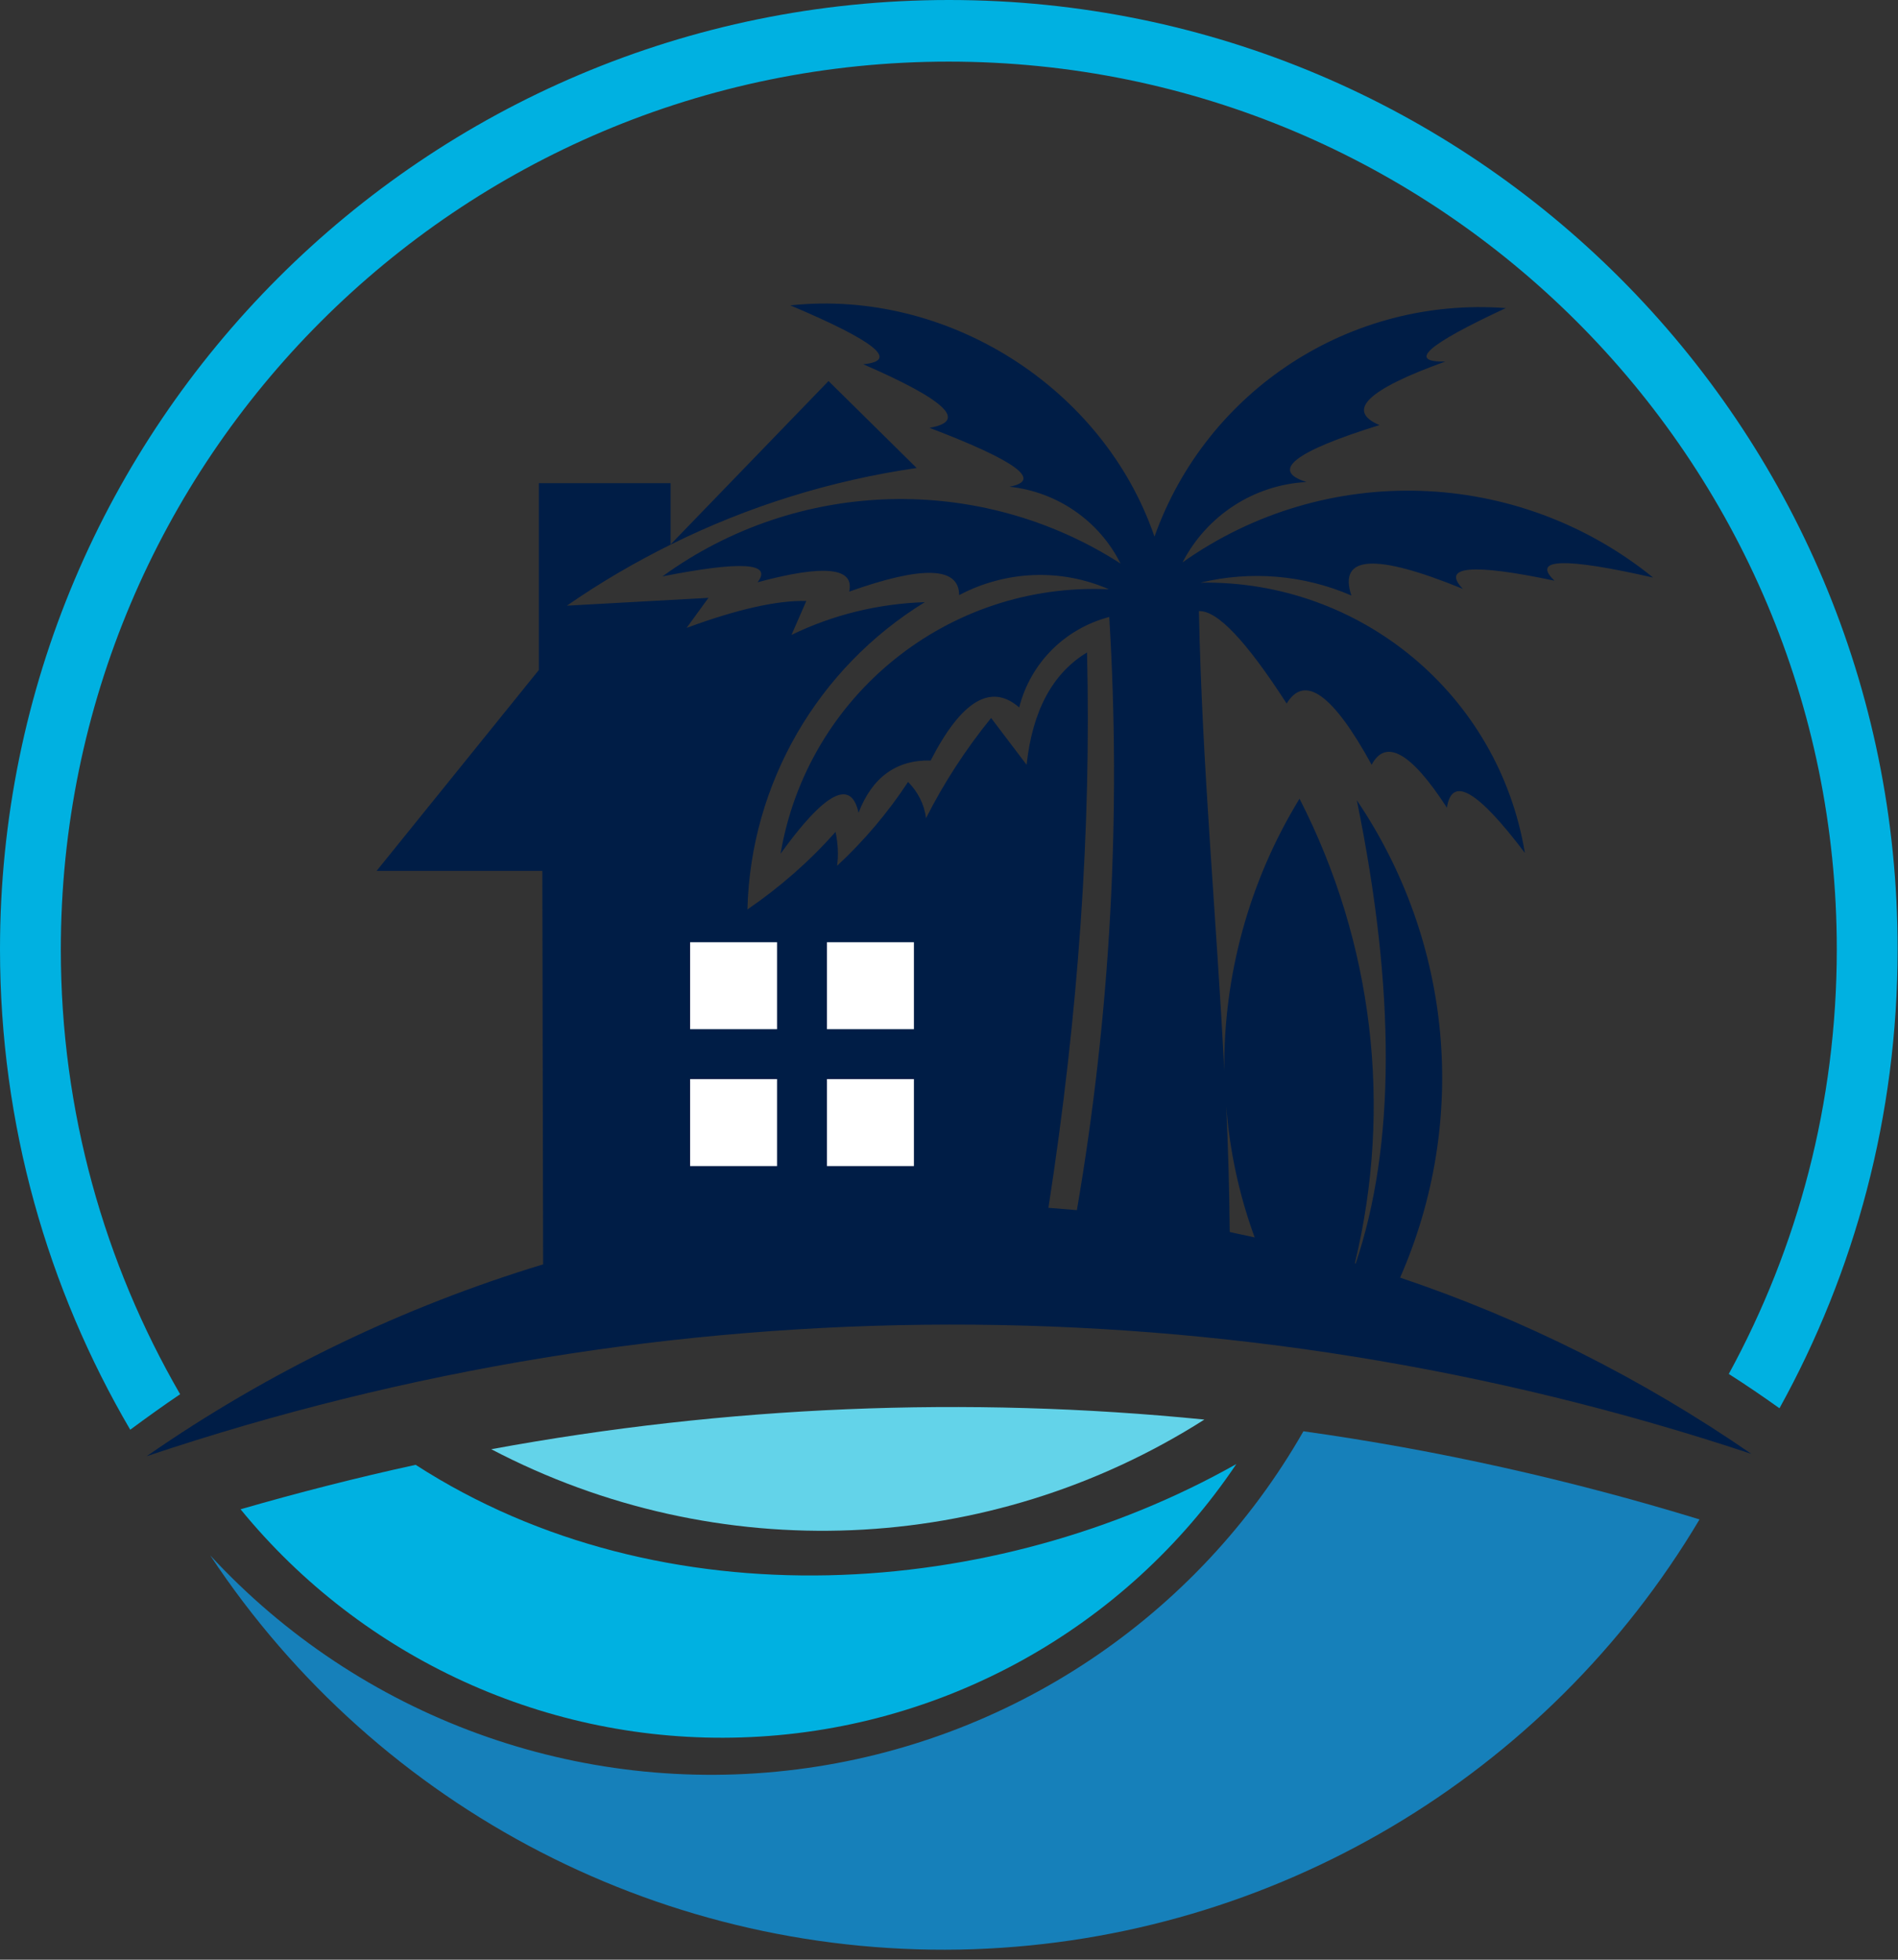
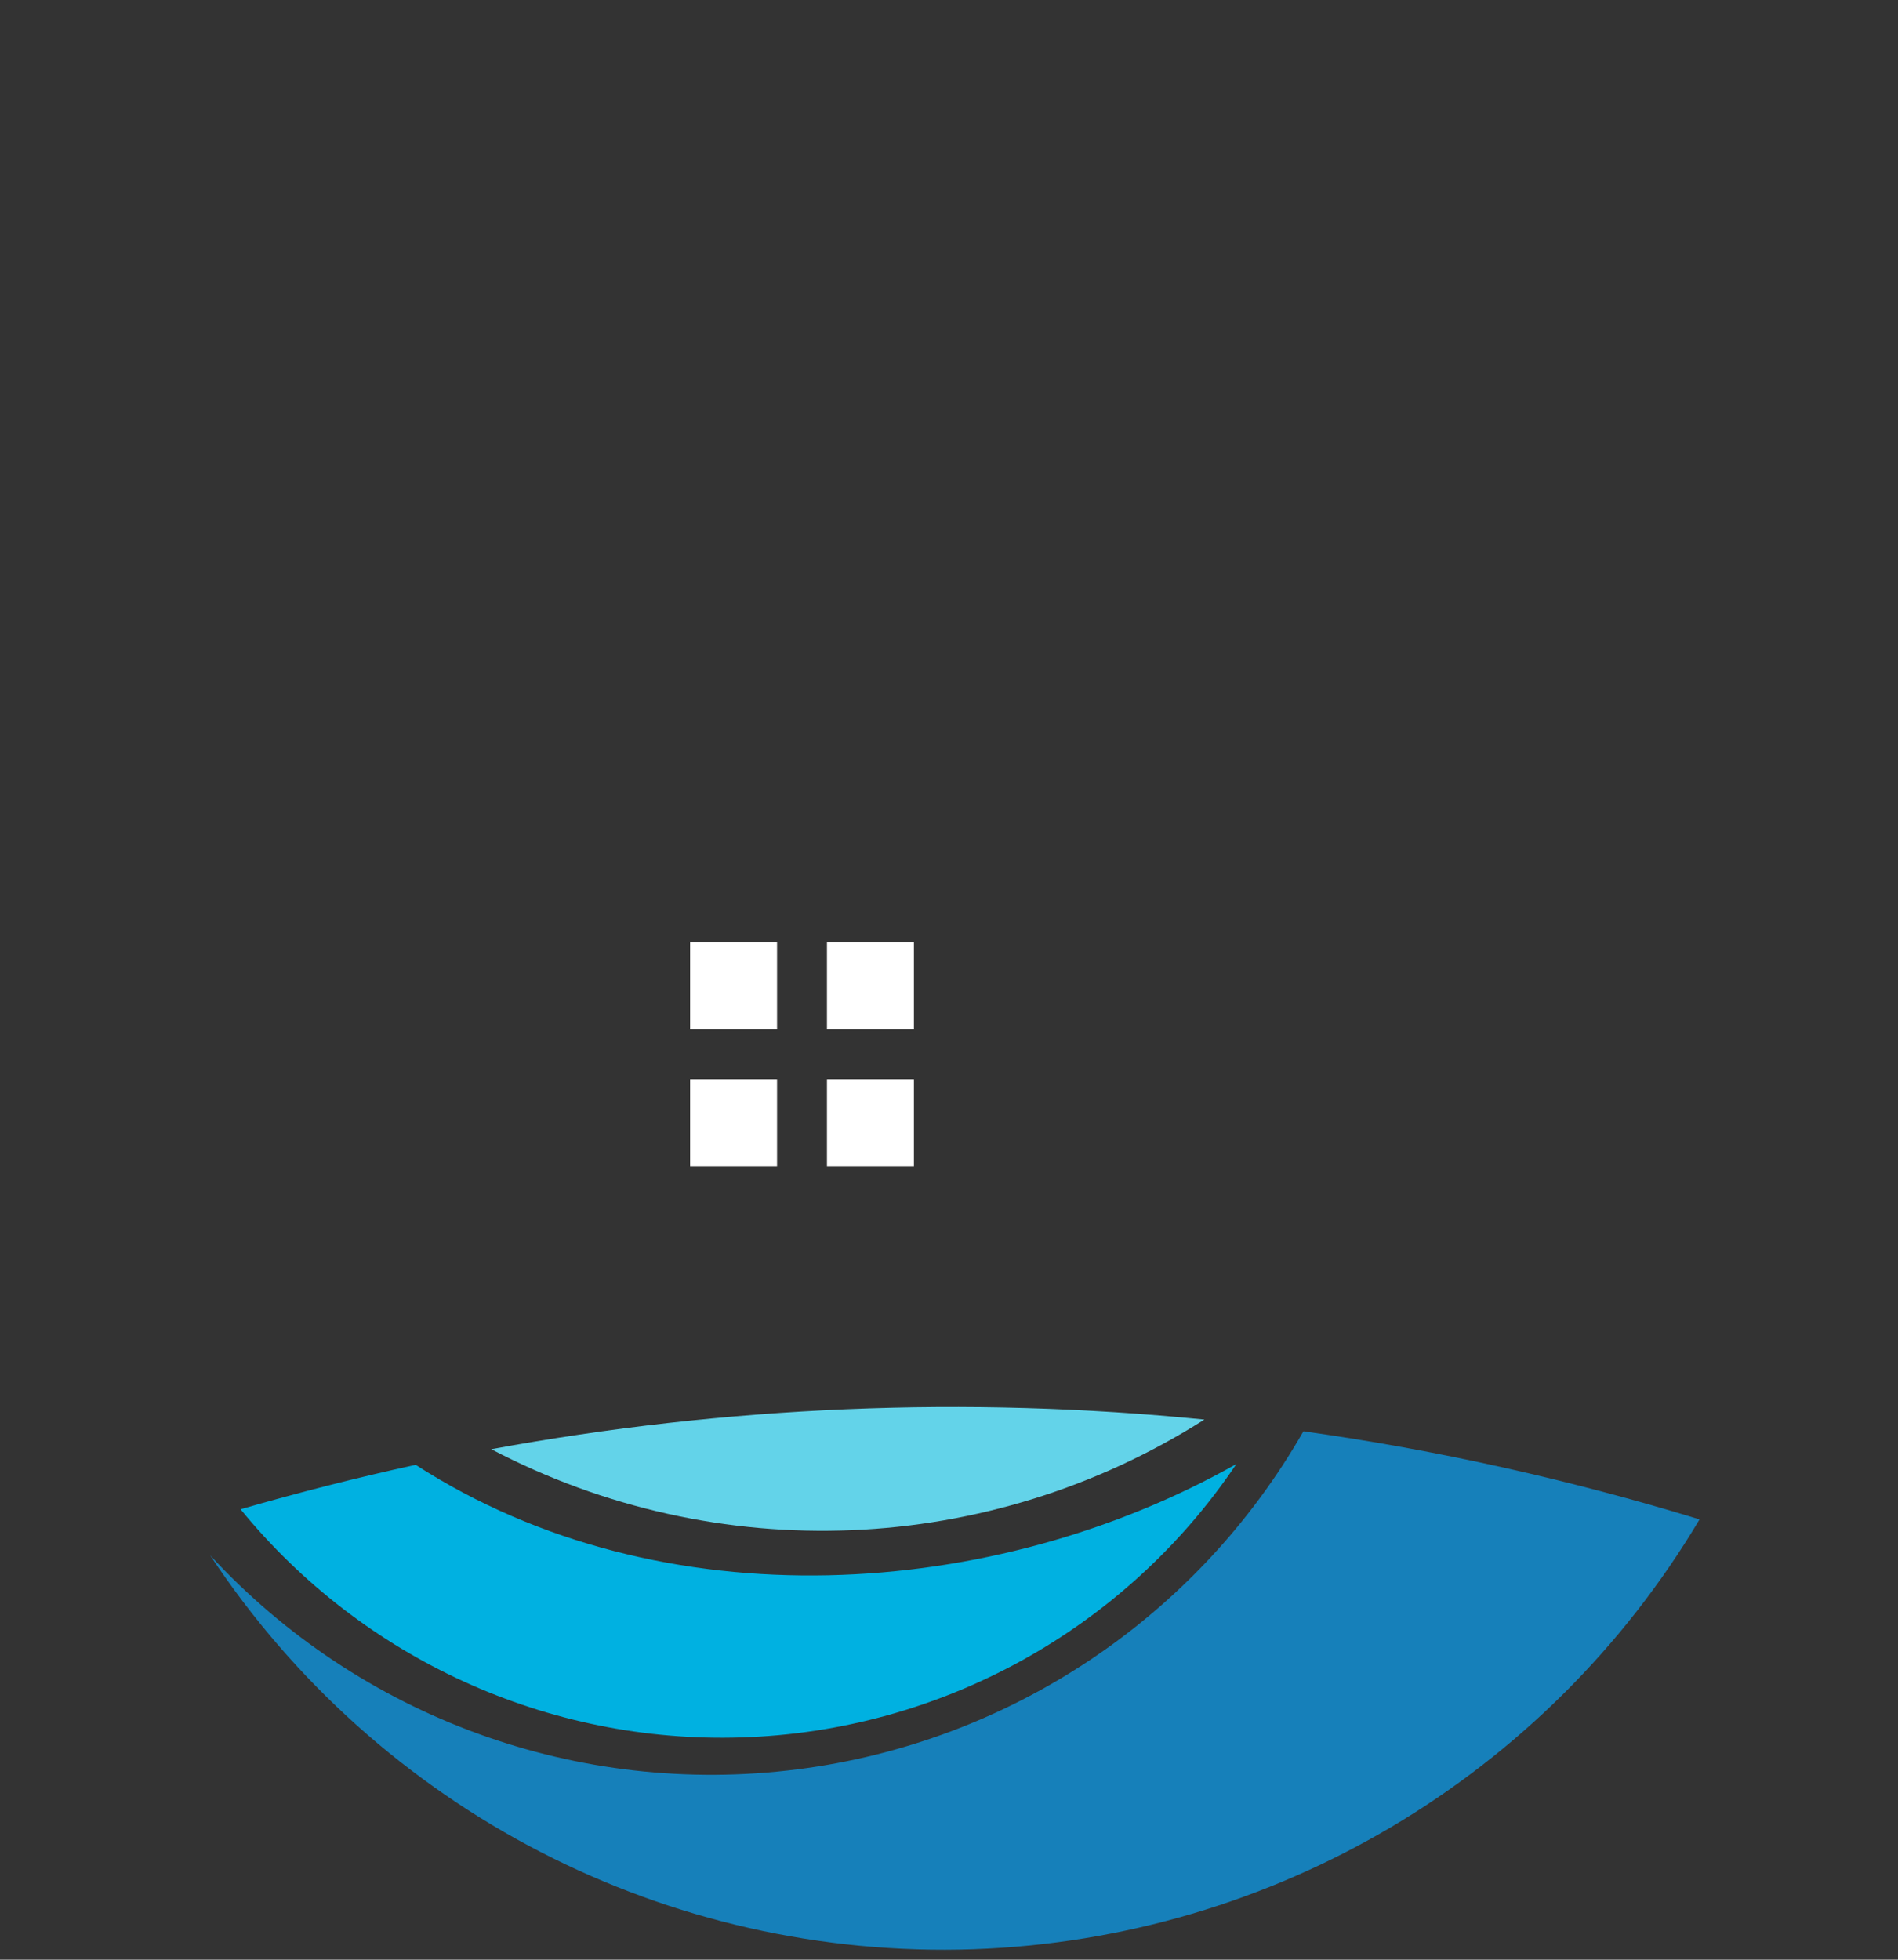
<svg xmlns="http://www.w3.org/2000/svg" height="502.5" preserveAspectRatio="xMidYMid meet" version="1.0" viewBox="0.0 0.0 486.8 502.5" width="486.8" zoomAndPan="magnify">
  <rect x="0.0" y="0.0" width="486.8" height="502.5" fill="#333333" stroke="none" />
  <g>
    <g>
      <g id="change1_1">
-         <path d="M139.3,324.2c-35.6,10.8-70,27.2-101.7,49.2c133.5-44.8,278-45,411.6-0.6c-28.3-19.5-58.6-34.6-90.1-45.2 c17.6-40.1,13.5-86-11.1-122.4c10,49,9.9,88.6-0.3,118.8l-0.2-0.1c9.7-40.1,4.7-82.2-14.2-119.1c-13.1,21.4-19.5,45.6-19.3,69.7 c-2-39.5-5.7-78-6.5-117.8c4.7-0.2,12.1,7.6,22.5,23.7c4.6-7.6,11.9-2.4,21.8,15.7c3.6-6.8,10.1-3.2,19.3,11 c1.3-8.3,7.9-4.4,20,11.6c-6.7-40.5-42.1-70-83.2-69.3c12.9-3.1,26.5-2,38.7,3.3c-3.4-10.3,6.1-10.9,28.6-1.7 c-5.6-5.8,2.2-6.6,23.5-2.1c-6-5.7,2.5-6,25.3-0.8c-34.8-28.2-84.1-29.8-120.7-3.9c6.2-12,18.3-19.9,31.8-20.6 c-9.4-2.9-3.2-7.8,18.7-14.6c-8.7-3.7-3.1-9.1,16.9-16.3c-9.8,0.2-4.7-4.3,15.5-13.7c-39.8-3-76.7,21-90.1,58.6 C283,99.4,243,74,202.7,78.3c21.8,9.2,28,14.2,18.7,15.1c21.2,9.2,26.9,14.6,17,16.3c22.3,8.5,29.1,13.5,20.5,15.1 c12.2,1.3,23,8.7,28.5,19.7c-36.1-23.2-82.8-21.9-117.5,3.3c20.2-4,28.3-3.5,24.4,1.5c17.1-4.6,24.9-3.8,23.5,2.4 c18.8-6.7,28.2-6.4,28.2,0.9c11.9-6.3,26.1-6.9,38.4-1.5c-41.2-1.9-77.3,27.2-84.2,67.8c11.4-15.8,18.1-19.3,20-10.5 c3.5-9.1,9.7-13.6,18.5-13.4c7.9-15.4,15.5-19.9,22.7-13.6c2.9-11.4,11.7-20.2,23.1-23.2c3.1,50.8,0.3,101.9-8.3,152.1 c-2.4-0.2-4.9-0.4-7.3-0.6c7.7-49.6,11-97.1,9.9-142.4c-8.8,5.3-14,14.9-15.5,28.8l-9.1-12c-6.5,8-12.1,16.6-16.7,25.7 c-0.4-3.5-2.1-6.8-4.6-9.3c-5.2,7.9-11.3,15.1-18.2,21.5c0.4-2.9,0.2-5.8-0.4-8.7c-6.7,7.6-14.3,14.2-22.6,19.9 c0.8-32.3,18-61.9,45.5-78.8c-11.9,0.4-23.5,3.2-34.2,8.4l3.8-8.7c-7.4-0.2-17.7,2.1-30.7,6.9l5.6-7.7l-36.3,2 c8.5-5.9,17.4-11.1,26.7-15.7c19.8-9.8,41-16.4,63-19.6l-22.6-22.3L172,139.6v-15.7h-33.8v47.9l-41.6,51.5h42.5L139.3,324.2z M321.8,317.3c-2.1-0.5-4.3-0.9-6.4-1.4c-0.1-10.8-0.4-21.6-0.9-32.2C315.4,295.1,317.8,306.4,321.8,317.3z M177,299h22.3v-22.3 H177V299z M234.4,276.7h-22.3V299h22.3V276.7z M212.1,241.6v22.3h22.3v-22.3H212.1z M177,263.9h22.3v-22.3H177V263.9z" fill="#001D46" />
-       </g>
+         </g>
      <g id="change2_1">
        <path d="M334.3,367c-27.2,47.6-75.3,79.8-129.9,86.7c-56.1,7.1-112.1-13.3-150.5-54.9 c43.3,65.5,117.4,103.7,195.9,101c76.8-2.7,146.9-44.3,186.1-110.2C402.6,379.4,368.6,371.8,334.3,367z" fill="#1680BA" />
      </g>
      <g id="change3_1">
        <path d="M190.2,445.5c51.1-1.6,98.4-27.7,126.9-70.1c-61.8,34.9-147.1,41.1-210.5,0.2c-15.1,3.3-30,7.1-44.9,11.4 C93,425.3,140.5,447.1,190.2,445.5z" fill="#00B1E1" />
      </g>
      <g id="change4_1">
        <path d="M126,371.6c58,30.4,127.7,27.5,182.9-7.6C247.9,357.9,186.3,360.5,126,371.6z" fill="#63D3E9" />
      </g>
      <g id="change3_2">
-         <path d="M471.1,243.4c0,39.4-10,76.5-27.7,108.9c4.4,2.8,8.8,5.8,13,8.8c19.3-34.9,30.3-75,30.3-117.7 C486.8,109,377.8,0,243.4,0S0,109,0,243.4c0,44.9,12.2,87,33.4,123.2c4.2-3.1,8.5-6.2,12.8-9.1c-19.4-33.5-30.6-72.5-30.6-114 c0-125.8,101.9-227.7,227.7-227.7S471.1,117.6,471.1,243.4z" fill="#00B1E1" />
-       </g>
+         </g>
    </g>
    <g id="change5_1">
      <path d="M199.3 263.9L199.3 241.6 177 241.6 177 263.9z" fill="#FFF" />
    </g>
    <g id="change5_2">
      <path d="M212.1 241.6L212.1 263.9 234.4 263.9 234.4 241.6z" fill="#FFF" />
    </g>
    <g id="change5_3">
      <path d="M234.4 276.7L212.1 276.7 212.1 299 234.4 299z" fill="#FFF" />
    </g>
    <g id="change5_4">
      <path d="M199.3 299L199.3 276.7 177 276.7 177 299z" fill="#FFF" />
    </g>
  </g>
</svg>